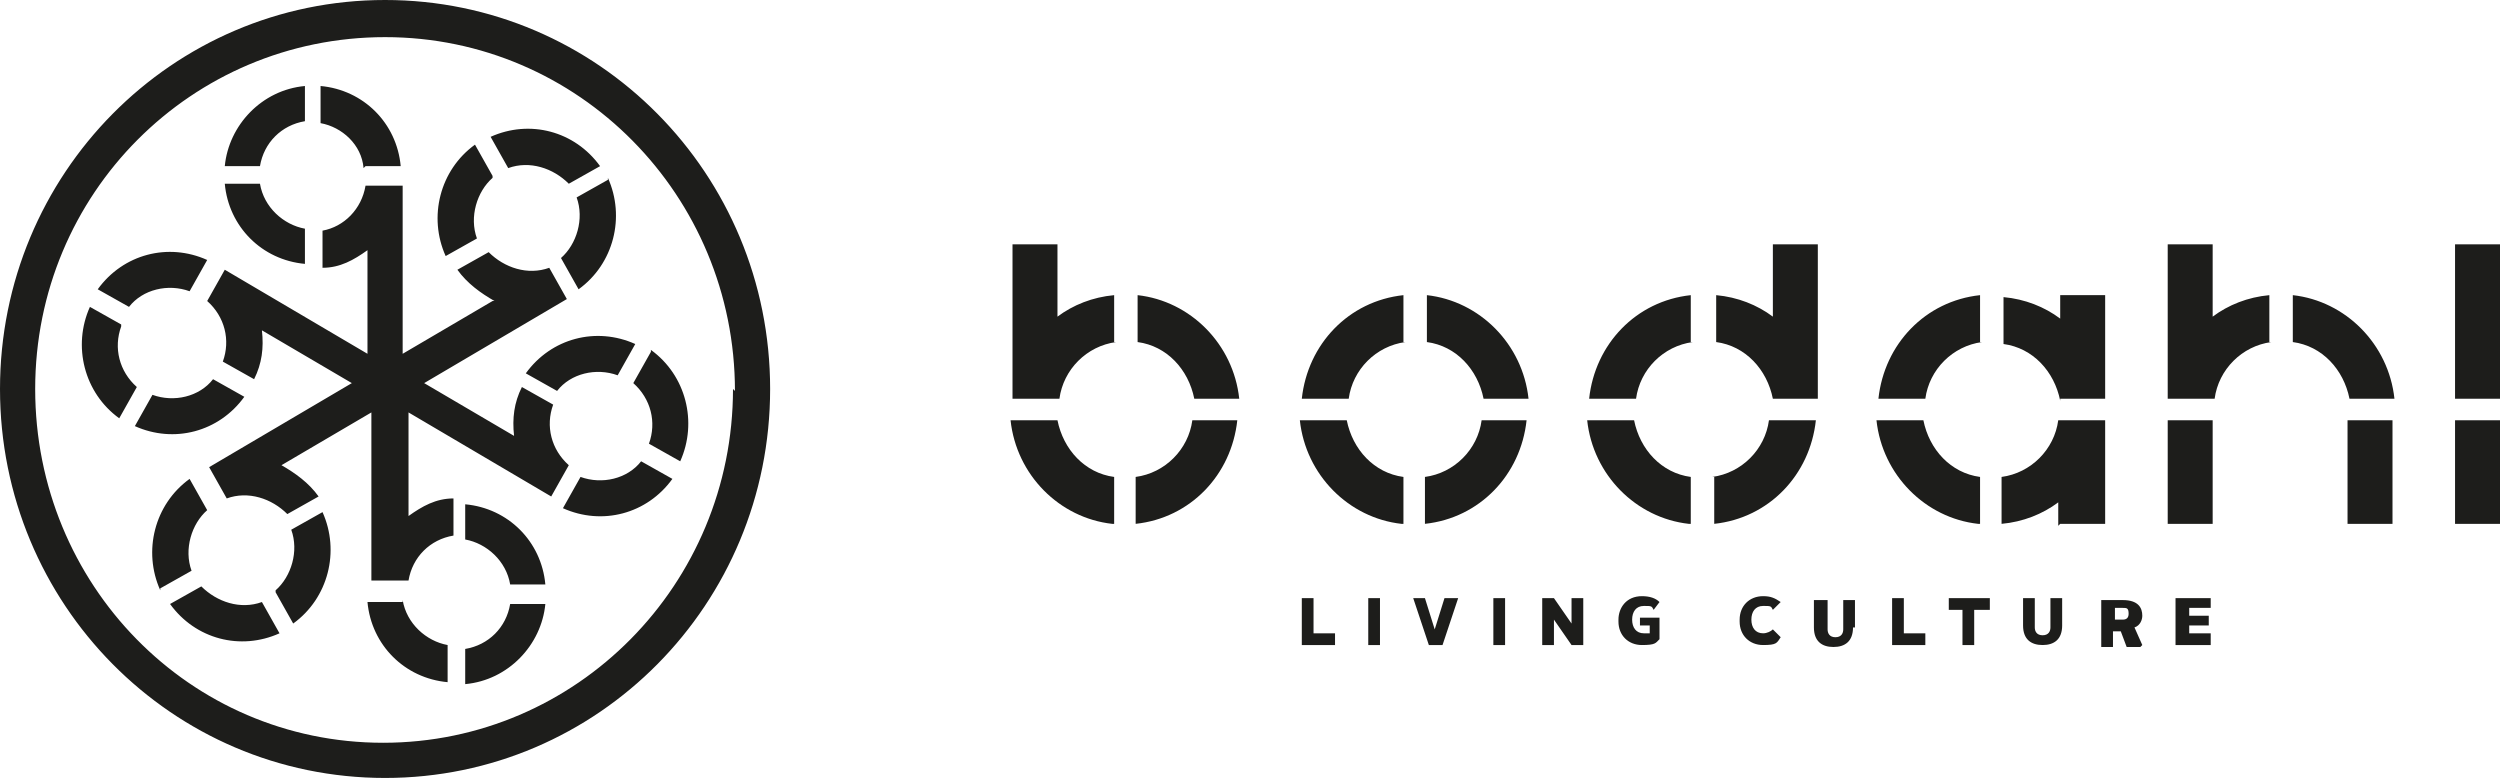
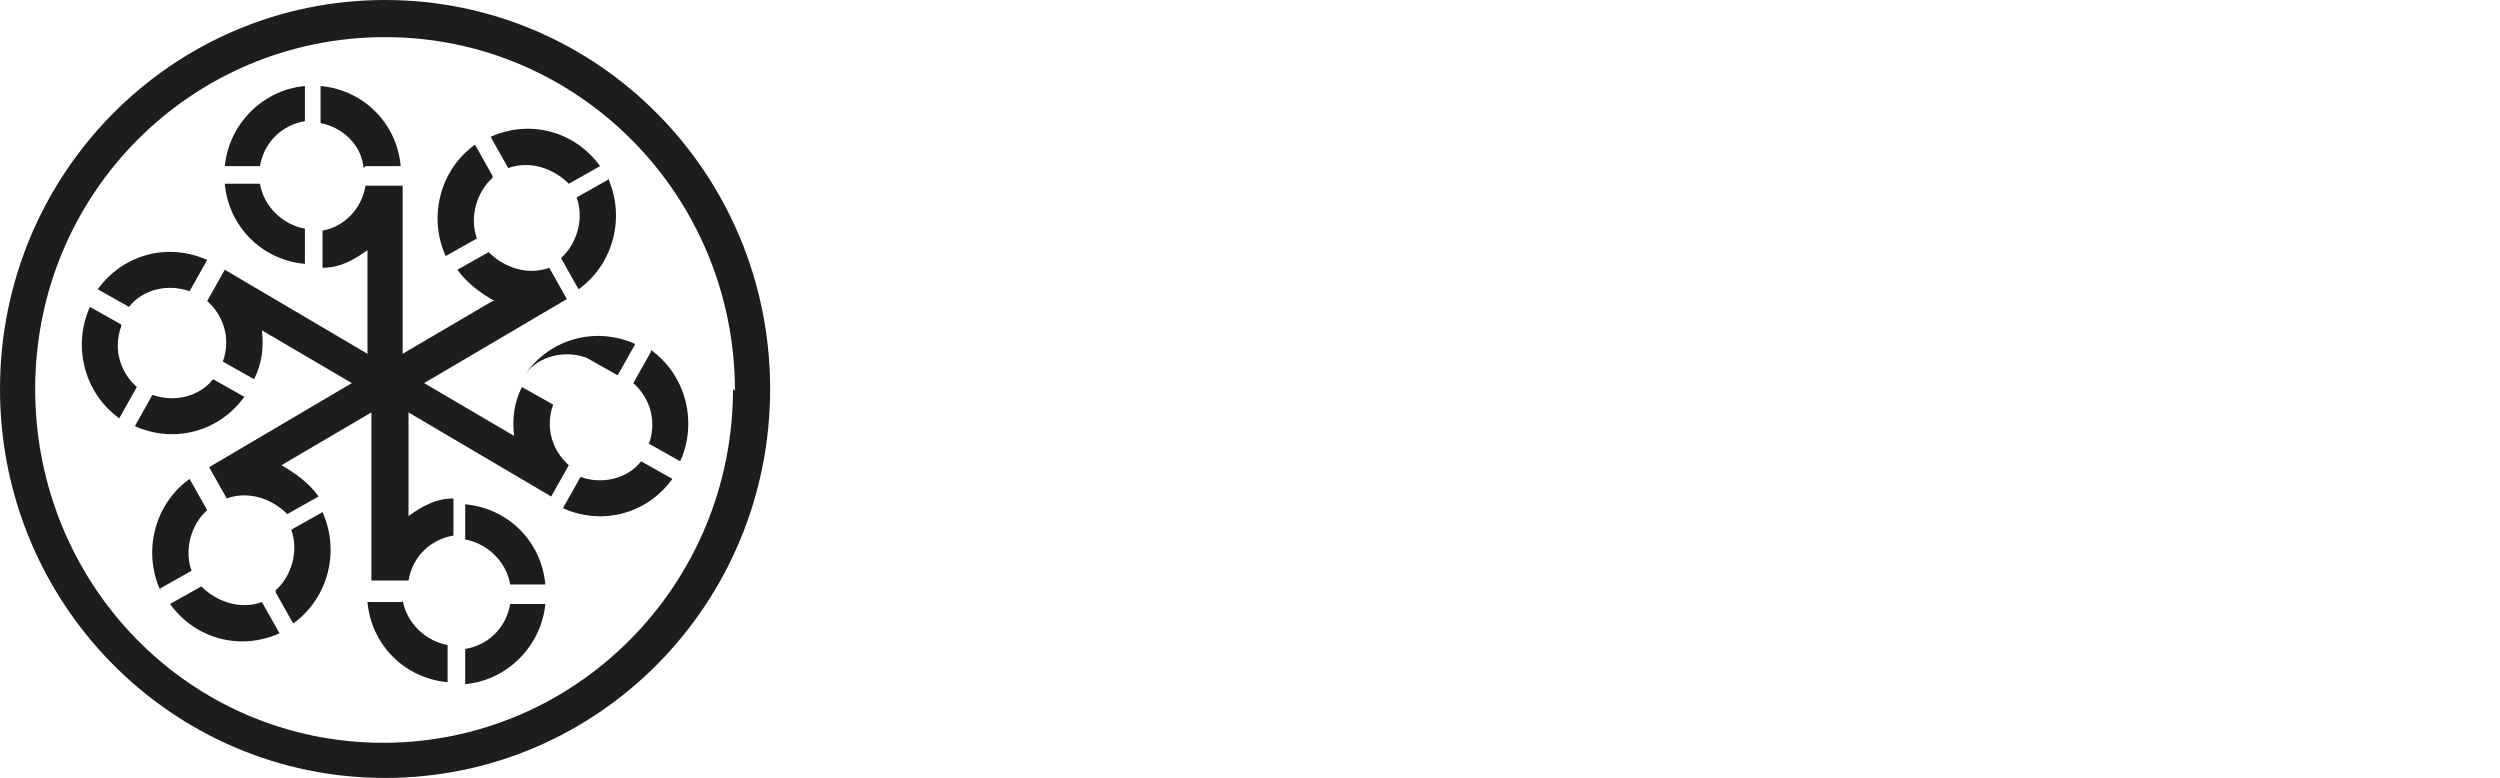
<svg xmlns="http://www.w3.org/2000/svg" id="Lag_1" version="1.1" viewBox="0 0 127.9 39.8">
  <defs>
    <style>
      .st0 {
        fill: #1d1d1b;
      }
    </style>
  </defs>
-   <path class="st0" d="M29.7,24.4l-.9,1.6c2,.9,4.3.3,5.6-1.5l-1.6-.9c-.7.9-2,1.2-3.1.8M23.8,33.1v1.9c2.2-.2,3.9-2,4.1-4.1h-1.8c-.2,1.2-1.1,2.1-2.3,2.3M23.8,25.7v1.9c1.1.2,2.1,1.1,2.3,2.3h1.8c-.2-2.2-1.9-3.9-4.1-4.1M20.6,30.8h-1.8c.2,2.2,1.9,3.9,4.1,4.1v-1.9c-1.1-.2-2.1-1.1-2.3-2.3M14.1,30.3l.9,1.6c1.8-1.3,2.4-3.7,1.5-5.7l-1.6.9c.4,1.1,0,2.4-.8,3.1M10.3,30l-1.6.9c1.3,1.8,3.6,2.4,5.6,1.5l-.9-1.6c-1.1.4-2.3,0-3.1-.8M8.2,30.1l1.6-.9c-.4-1.1,0-2.4.8-3.1l-.9-1.6c-1.8,1.3-2.4,3.7-1.5,5.7M7.8,20.2l-.9,1.6c2,.9,4.3.3,5.6-1.5l-1.6-.9c-.7.9-2,1.2-3.1.8M6.2,16.6l-1.6-.9c-.9,2-.3,4.4,1.5,5.7l.9-1.6c-.9-.8-1.2-2-.8-3.1M9.7,14.9l.9-1.6c-2-.9-4.3-.3-5.6,1.5l1.6.9c.7-.9,2-1.2,3.1-.8M15.6,6.3v-1.9c-2.2.2-3.9,2-4.1,4.1h1.8c.2-1.2,1.1-2.1,2.3-2.3M15.6,13.6v-1.9c-1.1-.2-2.1-1.1-2.3-2.3h-1.8c.2,2.2,1.9,3.9,4.1,4.1M18.7,8.5h1.8c-.2-2.2-1.9-3.9-4.1-4.1v1.9c1.1.2,2.1,1.1,2.2,2.3M25.2,15.4l-4.6,2.7v-8.6h-1.9c-.2,1.2-1.1,2.1-2.2,2.3v1.9c.9,0,1.6-.4,2.3-.9v5.3l-7.3-4.3-.9,1.6c.9.8,1.2,2,.8,3.1l1.6.9c.4-.8.5-1.6.4-2.5l4.6,2.7-7.3,4.3.9,1.6c1.1-.4,2.3,0,3.1.8l1.6-.9c-.5-.7-1.2-1.2-1.9-1.6l4.6-2.7v8.6h1.9c.2-1.2,1.1-2.1,2.3-2.3v-1.9c-.9,0-1.6.4-2.3.9v-5.3l7.3,4.3.9-1.6c-.9-.8-1.2-2-.8-3.1l-1.6-.9c-.4.8-.5,1.6-.4,2.5l-4.6-2.7,7.3-4.3-.9-1.6c-1.1.4-2.3,0-3.1-.8l-1.6.9c.5.7,1.2,1.2,1.9,1.6M25.2,9l-.9-1.6c-1.8,1.3-2.4,3.7-1.5,5.7l1.6-.9c-.4-1.1,0-2.4.8-3.1M29.1,9.4l1.6-.9c-1.3-1.8-3.6-2.4-5.6-1.5l.9,1.6c1.1-.4,2.3,0,3.1.8M31.1,9.2l-1.6.9c.4,1.1,0,2.4-.8,3.1l.9,1.6c1.8-1.3,2.4-3.7,1.5-5.7M31.6,19.2l.9-1.6c-2-.9-4.3-.3-5.6,1.5l1.6.9c.7-.9,2-1.2,3.1-.8M33.3,18l-.9,1.6c.9.8,1.2,2,.8,3.1l1.6.9c.9-2,.3-4.4-1.5-5.7M37.5,19.9c0,10-8,18.1-17.9,18.1S1.8,29.9,1.8,19.9,9.8,1.9,19.7,1.9s17.9,8.1,17.9,18.1M39.4,19.9C39.4,8.9,30.6,0,19.7,0S0,8.9,0,19.9s8.8,19.9,19.7,19.9,19.7-8.9,19.7-19.9" />
-   <path class="st0" d="M113.1,30.6h-1.8v2.4h1.8v-.6h-1.1v-.4h1v-.5h-1v-.4h1.1v-.6ZM113.2,21.5h-2.3v5.3h2.3v-5.3ZM104.2,30.6h-.7v1.4c0,.7.4,1,1,1s1-.3,1-1v-1.4h-.6v1.5c0,.2-.1.4-.4.4s-.4-.2-.4-.4v-1.5ZM97.4,30.6h-.6v2.4h1.7v-.6h-1.1v-1.8ZM89,31.8c0,.7.5,1.2,1.2,1.2s.7-.1.9-.4l-.4-.4c-.1.1-.3.2-.5.2-.4,0-.6-.3-.6-.7s.2-.7.6-.7.4,0,.5.2l.4-.4c-.3-.2-.5-.3-.9-.3-.7,0-1.2.5-1.2,1.2M87.7,24.4v2.4c2.8-.3,4.9-2.5,5.2-5.3h-2.4c-.2,1.5-1.4,2.7-2.9,2.9M82.8,31.8c0,.7.5,1.2,1.2,1.2s.7-.1.9-.3v-1.1h-1v.4h.5v.4c0,0-.2,0-.3,0-.4,0-.6-.3-.6-.7s.2-.7.6-.7.4,0,.5.2l.3-.4c-.2-.2-.5-.3-.9-.3-.8,0-1.2.6-1.2,1.2M77,30.6h-.6v2.4h.6v-2.4ZM70.6,30.6h-.6v2.4h.6v-2.4ZM67.2,30.6h-.6v2.4h1.7v-.6h-1.1v-1.8ZM57,17.5v-2.4c-1.1.1-2.1.5-2.9,1.1v-3.7h-2.3v7.9h2.4c.2-1.5,1.4-2.7,2.9-2.9M57,26.8v-2.4c-1.5-.2-2.6-1.4-2.9-2.9h-2.4c.3,2.8,2.5,5,5.2,5.3M61,20.4h2.4c-.3-2.8-2.5-5-5.2-5.3v2.4c1.5.2,2.6,1.4,2.9,2.9M63.4,21.5h-2.4c-.2,1.5-1.4,2.7-2.9,2.9v2.4c2.8-.3,4.9-2.5,5.2-5.3M71.8,17.5v-2.4c-2.8.3-4.9,2.5-5.2,5.3h2.4c.2-1.5,1.4-2.7,2.9-2.9M71.8,26.8v-2.4c-1.5-.2-2.6-1.4-2.9-2.9h-2.4c.3,2.8,2.5,5,5.2,5.3M73,30.6h-.7l.8,2.4h.7l.8-2.4h-.7l-.5,1.6h0l-.5-1.6ZM75.8,20.4h2.4c-.3-2.8-2.5-5-5.2-5.3v2.4c1.5.2,2.6,1.4,2.9,2.9M78.2,21.5h-2.4c-.2,1.5-1.4,2.7-2.9,2.9v2.4c2.8-.3,4.9-2.5,5.2-5.3M80.4,33h.6v-2.4h-.6v1.3l-.9-1.3h-.6v2.4h.6v-1.3l.9,1.3ZM86.5,17.5v-2.4c-2.8.3-4.9,2.5-5.2,5.3h2.4c.2-1.5,1.4-2.7,2.9-2.9M86.5,26.8v-2.4c-1.5-.2-2.6-1.4-2.9-2.9h-2.4c.3,2.8,2.5,5,5.2,5.3M90.6,20.4h2.4v-7.9h-2.3v3.7c-.8-.6-1.8-1-2.9-1.1v2.4c1.5.2,2.6,1.4,2.9,2.9M94.9,32.1v-1.4h-.6v1.5c0,.2-.1.4-.4.4s-.4-.2-.4-.4v-1.5h-.7v1.4c0,.7.4,1,1,1s1-.3,1-1M101.3,17.5v-2.4c-2.8.3-4.9,2.5-5.2,5.3h2.4c.2-1.5,1.4-2.7,2.9-2.9M101.3,26.8v-2.4c-1.5-.2-2.6-1.4-2.9-2.9h-2.4c.3,2.8,2.5,5,5.2,5.3M101.1,31.2h.7v-.6h-2.1v.6h.7v1.8h.6v-1.8ZM105.4,20.4h2.3v-5.3h-2.3v1.2c-.8-.6-1.8-1-2.9-1.1v2.4c1.5.2,2.6,1.4,2.9,2.9h0ZM105.4,26.8h2.3v-5.3h-2.4c-.2,1.5-1.4,2.7-2.9,2.9v2.4c1.1-.1,2.1-.5,2.9-1.1v1.2ZM108.9,31.4c0,.2-.1.3-.3.3h-.4v-.6h.4c.2,0,.3,0,.3.3M109.6,33l-.4-.9c.3-.1.4-.4.4-.6,0-.4-.2-.8-1-.8h-1.1v2.4h.6v-.8h.4l.3.8h.7ZM116.1,17.5v-2.4c-1.1.1-2.1.5-2.9,1.1v-3.7h-2.3v7.9h2.4c.2-1.5,1.4-2.7,2.9-2.9M120.1,20.4h2.4c-.3-2.8-2.5-5-5.2-5.3v2.4c1.5.2,2.6,1.4,2.9,2.9M120.1,26.8h2.3v-5.3h-2.3v5.3ZM125.6,20.4h2.3v-7.9h-2.3v7.9ZM127.9,21.5h-2.3v5.3h2.3v-5.3Z" />
+   <path class="st0" d="M29.7,24.4l-.9,1.6c2,.9,4.3.3,5.6-1.5l-1.6-.9c-.7.9-2,1.2-3.1.8M23.8,33.1v1.9c2.2-.2,3.9-2,4.1-4.1h-1.8c-.2,1.2-1.1,2.1-2.3,2.3M23.8,25.7v1.9c1.1.2,2.1,1.1,2.3,2.3h1.8c-.2-2.2-1.9-3.9-4.1-4.1M20.6,30.8h-1.8c.2,2.2,1.9,3.9,4.1,4.1v-1.9c-1.1-.2-2.1-1.1-2.3-2.3M14.1,30.3l.9,1.6c1.8-1.3,2.4-3.7,1.5-5.7l-1.6.9c.4,1.1,0,2.4-.8,3.1M10.3,30l-1.6.9c1.3,1.8,3.6,2.4,5.6,1.5l-.9-1.6c-1.1.4-2.3,0-3.1-.8M8.2,30.1l1.6-.9c-.4-1.1,0-2.4.8-3.1l-.9-1.6c-1.8,1.3-2.4,3.7-1.5,5.7M7.8,20.2l-.9,1.6c2,.9,4.3.3,5.6-1.5l-1.6-.9c-.7.9-2,1.2-3.1.8M6.2,16.6l-1.6-.9c-.9,2-.3,4.4,1.5,5.7l.9-1.6c-.9-.8-1.2-2-.8-3.1M9.7,14.9l.9-1.6c-2-.9-4.3-.3-5.6,1.5l1.6.9c.7-.9,2-1.2,3.1-.8M15.6,6.3v-1.9c-2.2.2-3.9,2-4.1,4.1h1.8c.2-1.2,1.1-2.1,2.3-2.3M15.6,13.6v-1.9c-1.1-.2-2.1-1.1-2.3-2.3h-1.8c.2,2.2,1.9,3.9,4.1,4.1M18.7,8.5h1.8c-.2-2.2-1.9-3.9-4.1-4.1v1.9c1.1.2,2.1,1.1,2.2,2.3M25.2,15.4l-4.6,2.7v-8.6h-1.9c-.2,1.2-1.1,2.1-2.2,2.3v1.9c.9,0,1.6-.4,2.3-.9v5.3l-7.3-4.3-.9,1.6c.9.8,1.2,2,.8,3.1l1.6.9c.4-.8.5-1.6.4-2.5l4.6,2.7-7.3,4.3.9,1.6c1.1-.4,2.3,0,3.1.8l1.6-.9c-.5-.7-1.2-1.2-1.9-1.6l4.6-2.7v8.6h1.9c.2-1.2,1.1-2.1,2.3-2.3v-1.9c-.9,0-1.6.4-2.3.9v-5.3l7.3,4.3.9-1.6c-.9-.8-1.2-2-.8-3.1l-1.6-.9c-.4.8-.5,1.6-.4,2.5l-4.6-2.7,7.3-4.3-.9-1.6c-1.1.4-2.3,0-3.1-.8l-1.6.9c.5.7,1.2,1.2,1.9,1.6M25.2,9l-.9-1.6c-1.8,1.3-2.4,3.7-1.5,5.7l1.6-.9c-.4-1.1,0-2.4.8-3.1M29.1,9.4l1.6-.9c-1.3-1.8-3.6-2.4-5.6-1.5l.9,1.6c1.1-.4,2.3,0,3.1.8M31.1,9.2l-1.6.9c.4,1.1,0,2.4-.8,3.1l.9,1.6c1.8-1.3,2.4-3.7,1.5-5.7M31.6,19.2l.9-1.6c-2-.9-4.3-.3-5.6,1.5c.7-.9,2-1.2,3.1-.8M33.3,18l-.9,1.6c.9.8,1.2,2,.8,3.1l1.6.9c.9-2,.3-4.4-1.5-5.7M37.5,19.9c0,10-8,18.1-17.9,18.1S1.8,29.9,1.8,19.9,9.8,1.9,19.7,1.9s17.9,8.1,17.9,18.1M39.4,19.9C39.4,8.9,30.6,0,19.7,0S0,8.9,0,19.9s8.8,19.9,19.7,19.9,19.7-8.9,19.7-19.9" />
</svg>